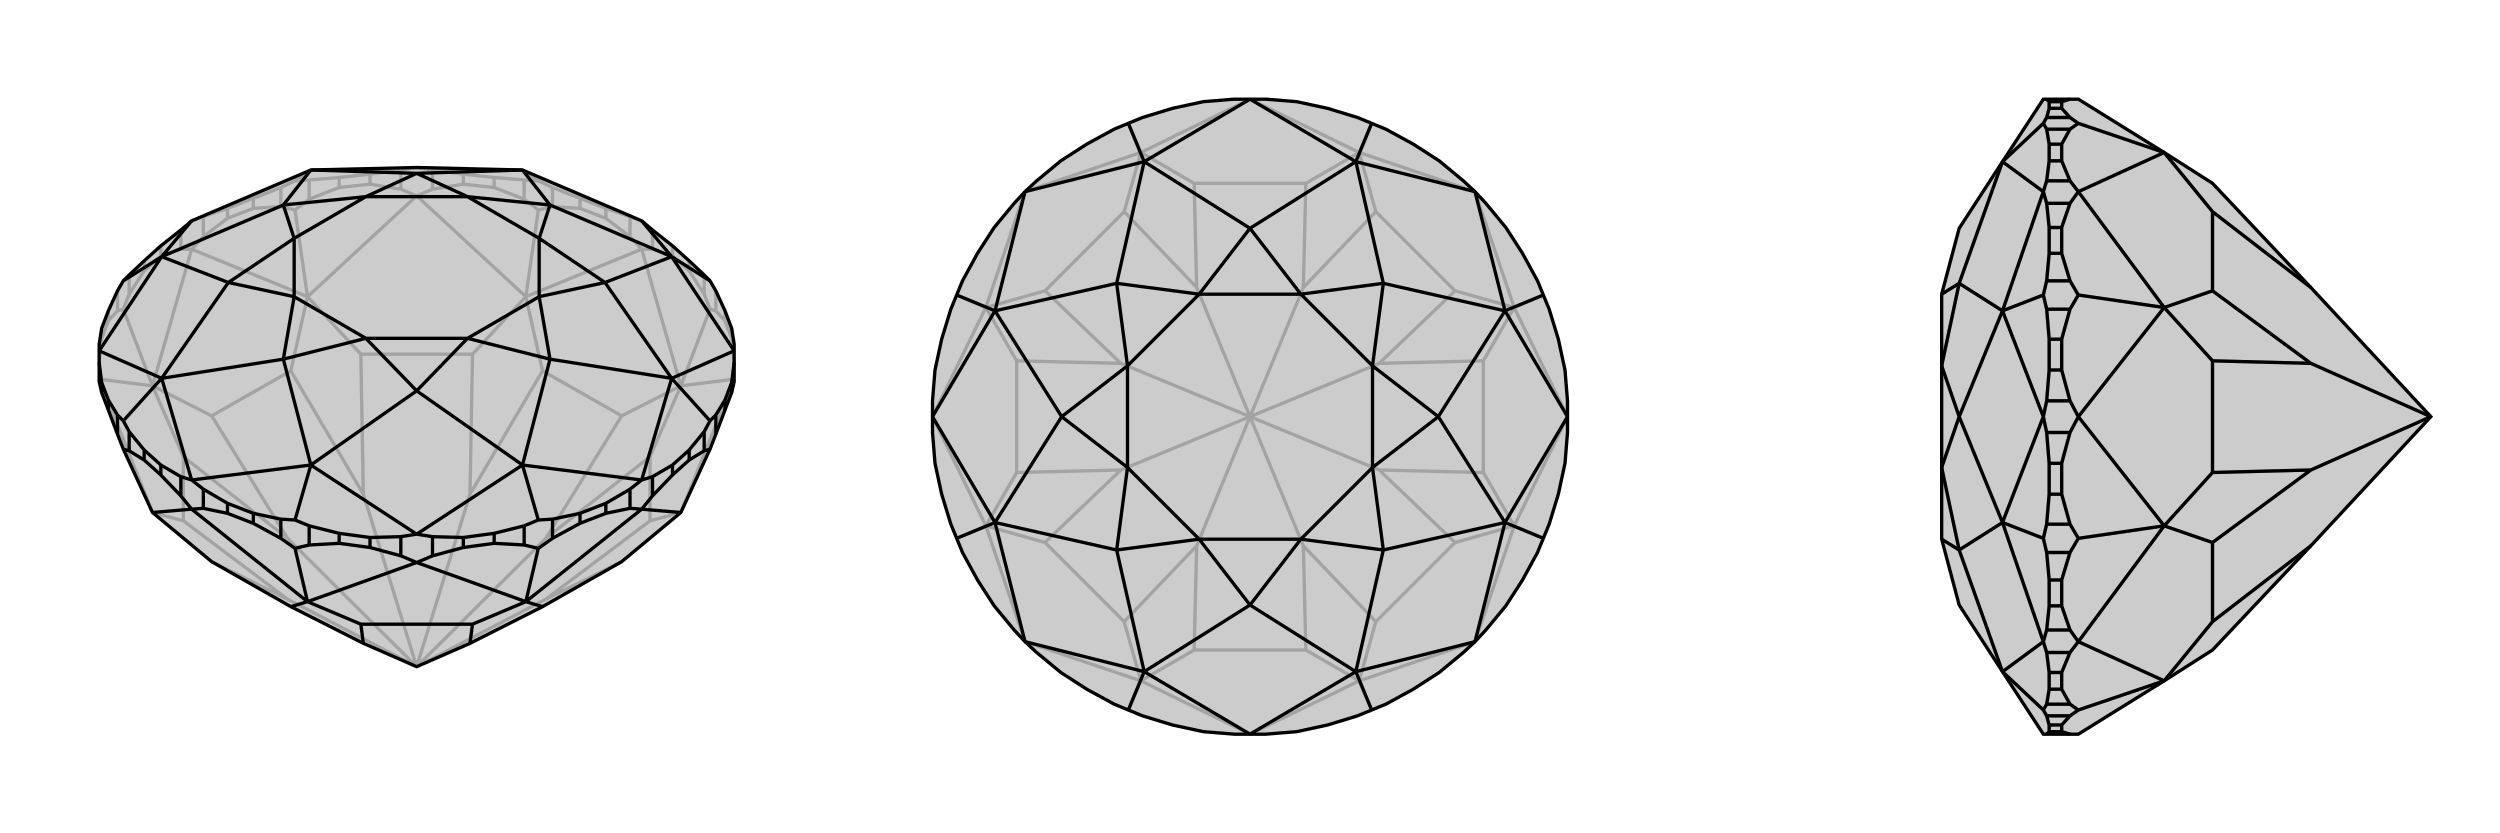
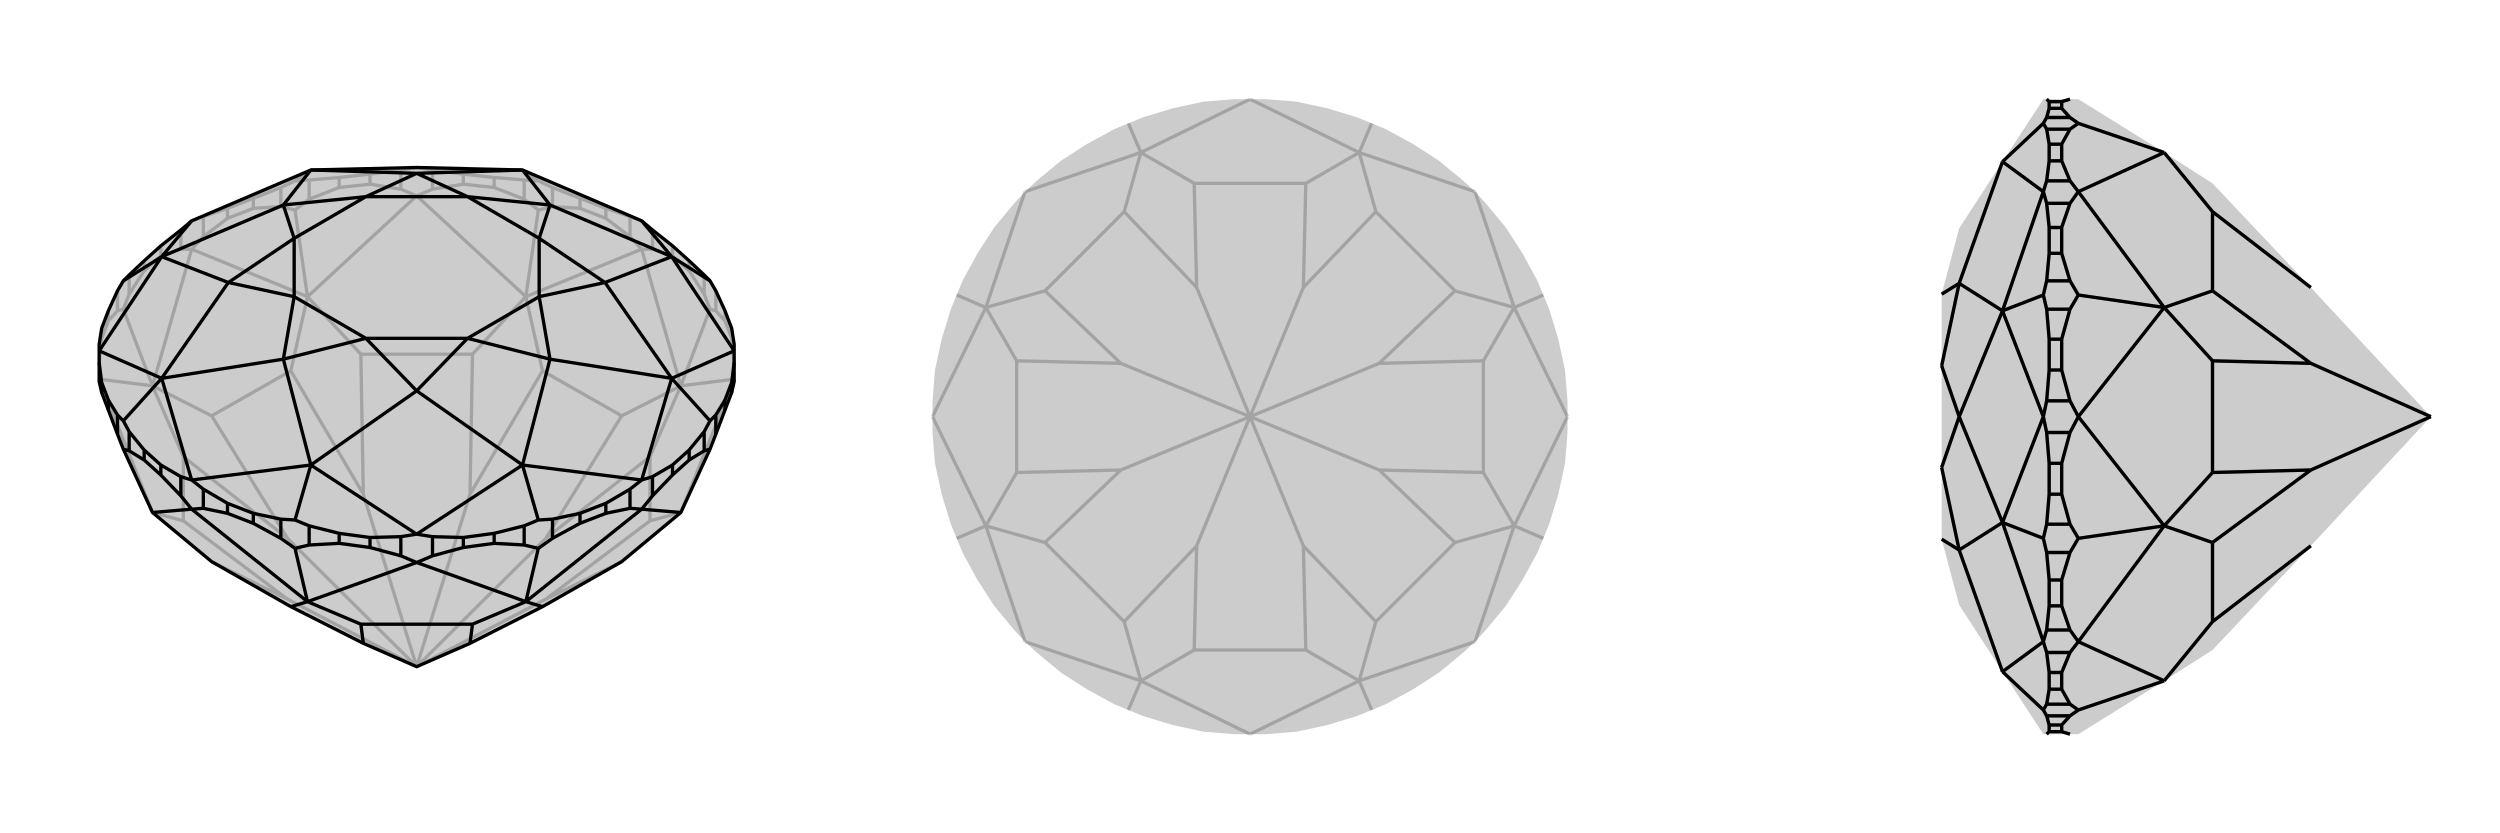
<svg xmlns="http://www.w3.org/2000/svg" viewBox="0 0 3000 1000">
  <g stroke="currentColor" stroke-width="4" fill="none" transform="translate(0 -40)">
    <path fill="currentColor" stroke="none" fill-opacity=".2" d="M870,532L878,511L881,498L881,475L881,461L881,453L878,434L870,413L859,389L852,377L845,370L827,353L807,335L783,316L770,305L627,244L500,241L373,244L230,305L217,316L193,335L173,353L155,370L148,377L141,389L130,413L122,434L119,453L119,461L119,475L119,498L122,511L130,532L141,561L148,579L183,655L254,714L349,768L436,812L500,840L564,812L651,768L746,714L817,655L852,579L859,561z" />
    <path stroke-opacity=".2" d="M878,446L878,434M870,425L870,413M859,413L859,389M845,393L845,370M827,365L827,353M807,347L807,335M783,339L783,316M756,324L756,300M727,302L727,290M696,290L696,278M663,288L663,265M629,279L629,256M593,265L593,253M556,261L556,249M519,267L519,244M481,267L481,244M444,261L444,249M407,265L407,253M371,279L371,256M337,288L337,265M304,290L304,278M273,302L273,290M244,324L244,300M217,339L217,316M193,347L193,335M173,365L173,353M155,393L155,370M141,413L141,389M130,425L130,413M122,446L122,434M881,476L878,446M878,446L870,425M870,425L859,413M859,413L852,411M845,393L852,411M845,393L827,365M827,365L807,347M807,347L783,339M783,339L770,339M852,411L817,503M756,324L770,339M756,324L727,302M727,302L696,290M696,290L663,288M663,288L646,292M629,279L646,292M629,279L593,265M593,265L556,261M556,261L519,267M519,267L500,275M646,292L631,396M481,267L500,275M481,267L444,261M444,261L407,265M407,265L371,279M371,279L354,292M337,288L354,292M337,288L304,290M304,290L273,302M273,302L244,324M244,324L230,339M354,292L369,396M217,339L230,339M217,339L193,347M193,347L173,365M173,365L155,393M155,393L148,411M141,413L148,411M141,413L130,425M130,425L122,446M122,446L119,476M148,411L183,503M881,495L817,655M881,495L817,503M770,339L817,503M770,339L631,396M500,275L631,396M500,275L369,396M230,339L369,396M230,339L183,503M119,495L183,503M119,495L183,655M817,655L780,665M817,503L780,588M817,503L746,539M631,396L651,485M631,396L567,465M369,396L433,465M369,396L349,485M183,503L254,539M183,503L220,588M183,655L220,665M254,714L345,759M746,714L655,759M780,665L780,588M780,665L655,759M780,588L655,686M655,759L500,840M746,539L651,485M746,539L655,686M651,485L564,633M655,686L500,840M567,465L433,465M567,465L564,633M433,465L436,633M500,840L564,633M349,485L254,539M349,485L436,633M254,539L345,686M500,840L436,633M220,588L220,665M220,588L345,686M220,665L345,759M500,840L345,759M500,840L345,686M756,300L770,305M756,300L727,290M727,290L696,278M696,278L663,265M663,265L646,257M337,265L354,257M337,265L304,278M304,278L273,290M273,290L244,300M244,300L230,305M481,244L500,241M481,244L444,249M444,249L407,253M407,253L371,256M371,256L354,257M354,257L373,244M629,256L646,257M629,256L593,253M593,253L556,249M556,249L519,244M519,244L500,241M646,257L627,244" />
    <path d="M870,532L878,511L881,498L881,475L881,461L881,453L878,434L870,413L859,389L852,377L845,370L827,353L807,335L783,316L770,305L627,244L500,241L373,244L230,305L217,316L193,335L173,353L155,370L148,377L141,389L130,413L122,434L119,453L119,461L119,475L119,498L122,511L130,532L141,561L148,579L183,655L254,714L349,768L436,812L500,840L564,812L651,768L746,714L817,655L852,579L859,561z" />
    <path d="M273,656L273,644M304,668L304,656M337,686L337,663M371,694L371,671M407,692L407,680M444,697L444,685M481,707L481,684M519,707L519,684M556,697L556,685M593,692L593,680M629,694L629,671M663,686L663,663M696,668L696,656M727,656L727,644M756,650L756,627M783,635L783,612M807,610L807,598M827,592L827,580M845,581L845,558M859,561L859,538M870,532L870,520M878,511L878,499M122,511L122,499M130,532L130,520M141,561L141,538M155,581L155,558M173,592L173,580M193,610L193,598M244,650L244,627M217,635L217,612M155,581L148,579M155,581L173,592M173,592L193,610M193,610L217,635M217,635L230,651M273,656L244,650M273,656L304,668M304,668L337,686M337,686L354,698M244,650L230,651M371,694L354,698M371,694L407,692M407,692L444,697M444,697L481,707M481,707L500,715M354,698L369,762M519,707L500,715M519,707L556,697M556,697L593,692M593,692L629,694M629,694L646,698M663,686L646,698M663,686L696,668M696,668L727,656M727,656L756,650M756,650L770,651M646,698L631,762M783,635L770,651M783,635L807,610M807,610L827,592M827,592L845,581M845,581L852,579M230,651L183,655M230,651L369,762M500,715L369,762M500,715L631,762M770,651L631,762M770,651L817,655M369,762L349,768M369,762L433,789M631,762L567,789M631,762L651,768M433,789L567,789M433,789L436,812M567,789L564,812M852,377L806,348M859,538L852,545M859,538L870,520M870,520L878,499M878,499L881,475M783,612L770,616M783,612L807,598M807,598L827,580M827,580L845,558M845,558L852,545M852,545L806,494M663,663L646,664M663,663L696,656M696,656L727,644M727,644L756,627M756,627L770,616M519,684L500,681M519,684L556,685M556,685L593,680M593,680L629,671M629,671L646,664M646,664L627,598M371,671L354,664M371,671L407,680M407,680L444,685M444,685L481,684M481,684L500,681M273,644L244,627M273,644L304,656M304,656L337,663M337,663L354,664M244,627L230,616M354,664L373,598M155,558L148,545M155,558L173,580M173,580L193,598M193,598L217,612M217,612L230,616M119,475L122,499M122,499L130,520M130,520L141,538M141,538L148,545M148,545L194,494M148,377L194,348M770,305L806,348M881,461L806,348M881,461L806,494M806,494L770,616M770,616L627,598M500,681L627,598M500,681L373,598M373,598L230,616M230,616L194,494M119,461L194,494M119,461L194,348M194,348L230,305M806,348L660,286M806,348L726,379M806,494L726,379M806,494L660,471M627,598L660,471M627,598L500,509M373,598L500,509M373,598L340,471M194,494L340,471M194,494L274,379M194,348L274,379M194,348L340,286M373,244L340,286M373,244L500,248M627,244L660,286M627,244L500,248M660,286L647,326M660,286L561,276M726,379L647,326M726,379L647,396M660,471L647,396M660,471L561,446M500,509L561,446M500,509L439,446M340,471L439,446M340,471L353,396M274,379L353,396M274,379L353,326M340,286L353,326M340,286L439,276M500,248L439,276M500,248L561,276M647,326L561,276M647,326L647,396M647,396L561,446M561,446L439,446M439,446L353,396M353,396L353,326M353,326L439,276M561,276L439,276" />
  </g>
  <g stroke="currentColor" stroke-width="4" fill="none" transform="translate(1000 0)">
    <path fill="currentColor" stroke="none" fill-opacity=".2" d="M444,122L407,130L371,141L354,148L337,155L304,173L273,193L244,217L230,230L217,244L193,273L173,304L155,337L148,354L141,371L130,407L122,444L119,481L119,500L119,519L122,556L130,593L141,629L148,646L155,663L173,696L193,727L217,756L230,770L244,783L273,807L304,827L337,845L354,852L371,859L407,870L444,878L481,881L500,881L519,881L556,878L593,870L629,859L646,852L663,845L696,827L727,807L756,783L770,770L783,756L807,727L827,696L845,663L852,646L859,629L870,593L878,556L881,519L881,500L881,481L878,444L870,407L859,371L852,354L845,337L827,304L807,273L783,244L770,230L756,217L727,193L696,173L663,155L646,148L629,141L593,130L556,122L519,119L500,119L481,119z" />
    <path stroke-opacity=".2" d="M646,852L631,817M852,646L817,631M852,354L817,369M646,148L631,183M354,148L369,183M148,354L183,369M148,646L183,631M354,852L369,817M500,881L369,817M500,881L631,817M770,770L631,817M770,770L817,631M881,500L817,631M881,500L817,369M770,230L817,369M770,230L631,183M500,119L631,183M500,119L369,183M230,230L369,183M230,230L183,369M119,500L183,369M119,500L183,631M230,770L183,631M230,770L369,817M631,817L567,780M631,817L651,746M817,631L746,651M817,631L780,567M817,369L780,433M817,369L746,349M631,183L651,254M631,183L567,220M369,183L433,220M369,183L349,254M183,369L254,349M183,369L220,433M183,631L220,567M183,631L254,651M369,817L433,780M369,817L349,746M567,780L433,780M567,780L564,655M433,780L436,655M651,746L746,651M651,746L564,655M746,651L655,564M564,655L500,500M780,567L780,433M780,567L655,564M780,433L655,436M655,564L500,500M746,349L651,254M746,349L655,436M651,254L564,345M655,436L500,500M567,220L433,220M567,220L564,345M433,220L436,345M564,345L500,500M349,254L254,349M349,254L436,345M254,349L345,436M500,500L436,345M220,433L220,567M220,433L345,436M220,567L345,564M500,500L345,436M254,651L349,746M254,651L345,564M349,746L436,655M500,500L436,655M500,500L345,564" />
-     <path d="M444,122L407,130L371,141L354,148L337,155L304,173L273,193L244,217L230,230L217,244L193,273L173,304L155,337L148,354L141,371L130,407L122,444L119,481L119,500L119,519L122,556L130,593L141,629L148,646L155,663L173,696L193,727L217,756L230,770L244,783L273,807L304,827L337,845L354,852L371,859L407,870L444,878L481,881L500,881L519,881L556,878L593,870L629,859L646,852L663,845L696,827L727,807L756,783L770,770L783,756L807,727L827,696L845,663L852,646L859,629L870,593L878,556L881,519L881,500L881,481L878,444L870,407L859,371L852,354L845,337L827,304L807,273L783,244L770,230L756,217L727,193L696,173L663,155L646,148L629,141L593,130L556,122L519,119L500,119L481,119z" />
-     <path d="M646,148L627,194M852,354L806,373M852,646L806,627M646,852L627,806M354,852L373,806M148,646L194,627M148,354L194,373M354,148L373,194M500,119L373,194M500,119L627,194M770,230L627,194M770,230L806,373M806,373L881,500M881,500L806,627M770,770L806,627M770,770L627,806M627,806L500,881M500,881L373,806M230,770L373,806M230,770L194,627M194,627L119,500M119,500L194,373M230,230L194,373M230,230L373,194M627,194L500,274M627,194L660,340M806,373L660,340M806,373L726,500M806,627L726,500M806,627L660,660M627,806L660,660M627,806L500,726M373,806L500,726M373,806L340,660M194,627L340,660M194,627L274,500M194,373L274,500M194,373L340,340M373,194L500,274M373,194L340,340M500,274L561,353M500,274L439,353M660,340L561,353M660,340L647,439M726,500L647,439M726,500L647,561M660,660L647,561M660,660L561,647M500,726L561,647M500,726L439,647M340,660L439,647M340,660L353,561M274,500L353,561M274,500L353,439M340,340L353,439M340,340L439,353M561,353L439,353M561,353L647,439M647,439L647,561M647,561L561,647M561,647L439,647M439,647L353,561M353,561L353,439M439,353L353,439" />
  </g>
  <g stroke="currentColor" stroke-width="4" fill="none" transform="translate(2000 0)">
    <path fill="currentColor" stroke="none" fill-opacity=".2" d="M494,881L597,817L655,780L773,655L917,500L773,345L655,220L597,183L494,119L484,119L456,119L452,119L403,194L351,274L330,353L330,439L330,561L330,647L351,726L403,806L452,881L456,881L484,881z" />
    <path stroke-opacity=".2" d="M474,122L459,122M474,130L459,130M484,141L456,141M484,155L456,155M474,173L459,173M474,193L459,193M484,217L456,217M484,244L456,244M474,273L459,273M474,304L459,304M484,337L456,337M484,371L456,371M474,407L459,407M474,444L459,444M484,481L456,481M484,519L456,519M474,556L459,556M474,593L459,593M484,629L456,629M484,663L456,663M474,696L459,696M474,727L459,727M484,756L456,756M484,783L456,783M474,807L459,807M474,827L459,827M484,845L456,845M484,859L456,859M474,870L459,870M474,878L459,878M484,859L494,852M484,859L474,870M474,870L474,878M474,878L484,881M484,119L474,122M474,122L474,130M474,130L484,141M484,141L494,148M484,155L494,148M484,155L474,173M474,173L474,193M474,193L484,217M484,217L494,230M494,148L597,183M484,244L494,230M484,244L474,273M474,273L474,304M474,304L484,337M484,337L494,354M484,371L494,354M484,371L474,407M474,407L474,444M474,444L484,481M484,481L494,500M494,354L597,369M484,519L494,500M484,519L474,556M474,556L474,593M474,593L484,629M484,629L494,646M484,663L494,646M484,663L474,696M474,696L474,727M474,727L484,756M484,756L494,770M494,646L597,631M484,783L494,770M484,783L474,807M474,807L474,827M474,827L484,845M484,845L494,852M494,852L597,817M494,230L597,183M494,230L597,369M494,500L597,369M494,500L597,631M494,770L597,631M494,770L597,817M597,183L655,254M597,369L655,349M597,369L655,433M597,631L655,567M597,631L655,651M597,817L655,746M655,254L655,349M655,254L773,345M655,349L773,436M655,433L655,567M655,433L773,436M655,567L773,564M917,500L773,436M655,651L655,746M655,651L773,564M655,746L773,655M917,500L773,564M456,119L459,122M459,122L459,130M459,130L456,141M456,141L452,148M456,859L452,852M456,859L459,870M459,870L459,878M459,878L456,881M456,783L452,770M456,783L459,807M459,807L459,827M459,827L456,845M456,845L452,852M452,852L403,806M456,663L452,646M456,663L459,696M459,696L459,727M459,727L456,756M456,756L452,770M456,519L452,500M456,519L459,556M459,556L459,593M459,593L456,629M456,629L452,646M452,646L403,627M456,371L452,354M456,371L459,407M459,407L459,444M459,444L456,481M456,481L452,500M456,244L452,230M456,244L459,273M459,273L459,304M459,304L456,337M456,337L452,354M452,354L403,373M456,155L452,148M456,155L459,173M459,173L459,193M459,193L456,217M456,217L452,230M452,148L403,194M452,770L403,806M452,770L403,627M403,627L452,500M452,500L403,373M452,230L403,373M452,230L403,194M403,806L351,660M403,627L351,660M403,627L351,500M403,373L351,500M403,373L351,340M403,194L351,340M351,660L330,647M351,660L330,561M351,500L330,561M351,500L330,439M351,340L330,439M351,340L330,353" />
-     <path d="M494,881L597,817L655,780L773,655L917,500L773,345L655,220L597,183L494,119L484,119L456,119L452,119L403,194L351,274L330,353L330,439L330,561L330,647L351,726L403,806L452,881L456,881L484,881z" />
    <path d="M474,878L459,878M474,870L459,870M484,859L456,859M484,845L456,845M474,827L459,827M474,807L459,807M484,783L456,783M484,756L456,756M474,727L459,727M474,696L459,696M484,663L456,663M484,629L456,629M474,593L459,593M474,556L459,556M484,519L456,519M484,481L456,481M474,444L459,444M474,407L459,407M484,371L456,371M484,337L456,337M474,304L459,304M474,273L459,273M484,244L456,244M484,217L456,217M474,193L459,193M474,173L459,173M484,155L456,155M484,141L456,141M474,130L459,130M474,122L459,122M474,878L484,881M474,878L474,870M474,870L484,859M484,859L494,852M484,845L494,852M484,845L474,827M474,827L474,807M474,807L484,783M484,783L494,770M494,852L597,817M484,756L494,770M484,756L474,727M474,727L474,696M474,696L484,663M484,663L494,646M484,629L494,646M484,629L474,593M474,593L474,556M474,556L484,519M484,519L494,500M494,646L597,631M484,481L494,500M484,481L474,444M474,444L474,407M474,407L484,371M484,371L494,354M484,337L494,354M484,337L474,304M474,304L474,273M474,273L484,244M484,244L494,230M494,354L597,369M484,217L494,230M484,217L474,193M474,193L474,173M474,173L484,155M484,155L494,148M484,141L494,148M484,141L474,130M474,130L474,122M474,122L484,119M494,148L597,183M494,770L597,817M494,770L597,631M494,500L597,631M494,500L597,369M494,230L597,369M494,230L597,183M597,817L655,746M597,631L655,651M597,631L655,567M597,369L655,433M597,369L655,349M597,183L655,254M655,746L655,651M655,746L773,655M655,651L773,564M655,567L655,433M655,567L773,564M655,433L773,436M773,564L917,500M655,349L655,254M655,349L773,436M655,254L773,345M773,436L917,500M456,141L452,148M456,141L459,130M459,130L459,122M459,122L456,119M456,217L452,230M456,217L459,193M459,193L459,173M459,173L456,155M456,155L452,148M452,148L403,194M456,337L452,354M456,337L459,304M459,304L459,273M459,273L456,244M456,244L452,230M456,481L452,500M456,481L459,444M459,444L459,407M459,407L456,371M456,371L452,354M452,354L403,373M456,629L452,646M456,629L459,593M459,593L459,556M459,556L456,519M456,519L452,500M456,756L452,770M456,756L459,727M459,727L459,696M459,696L456,663M456,663L452,646M452,646L403,627M456,845L452,852M456,845L459,827M459,827L459,807M459,807L456,783M456,783L452,770M459,878L456,881M459,878L459,870M459,870L456,859M456,859L452,852M452,852L403,806M452,230L403,194M452,230L403,373M403,373L452,500M452,500L403,627M452,770L403,627M452,770L403,806M403,194L351,340M403,373L351,340M403,373L351,500M403,627L351,500M403,627L351,660M403,806L351,660M351,340L330,353M351,340L330,439M351,500L330,439M351,500L330,561M351,660L330,561M351,660L330,647" />
  </g>
</svg>